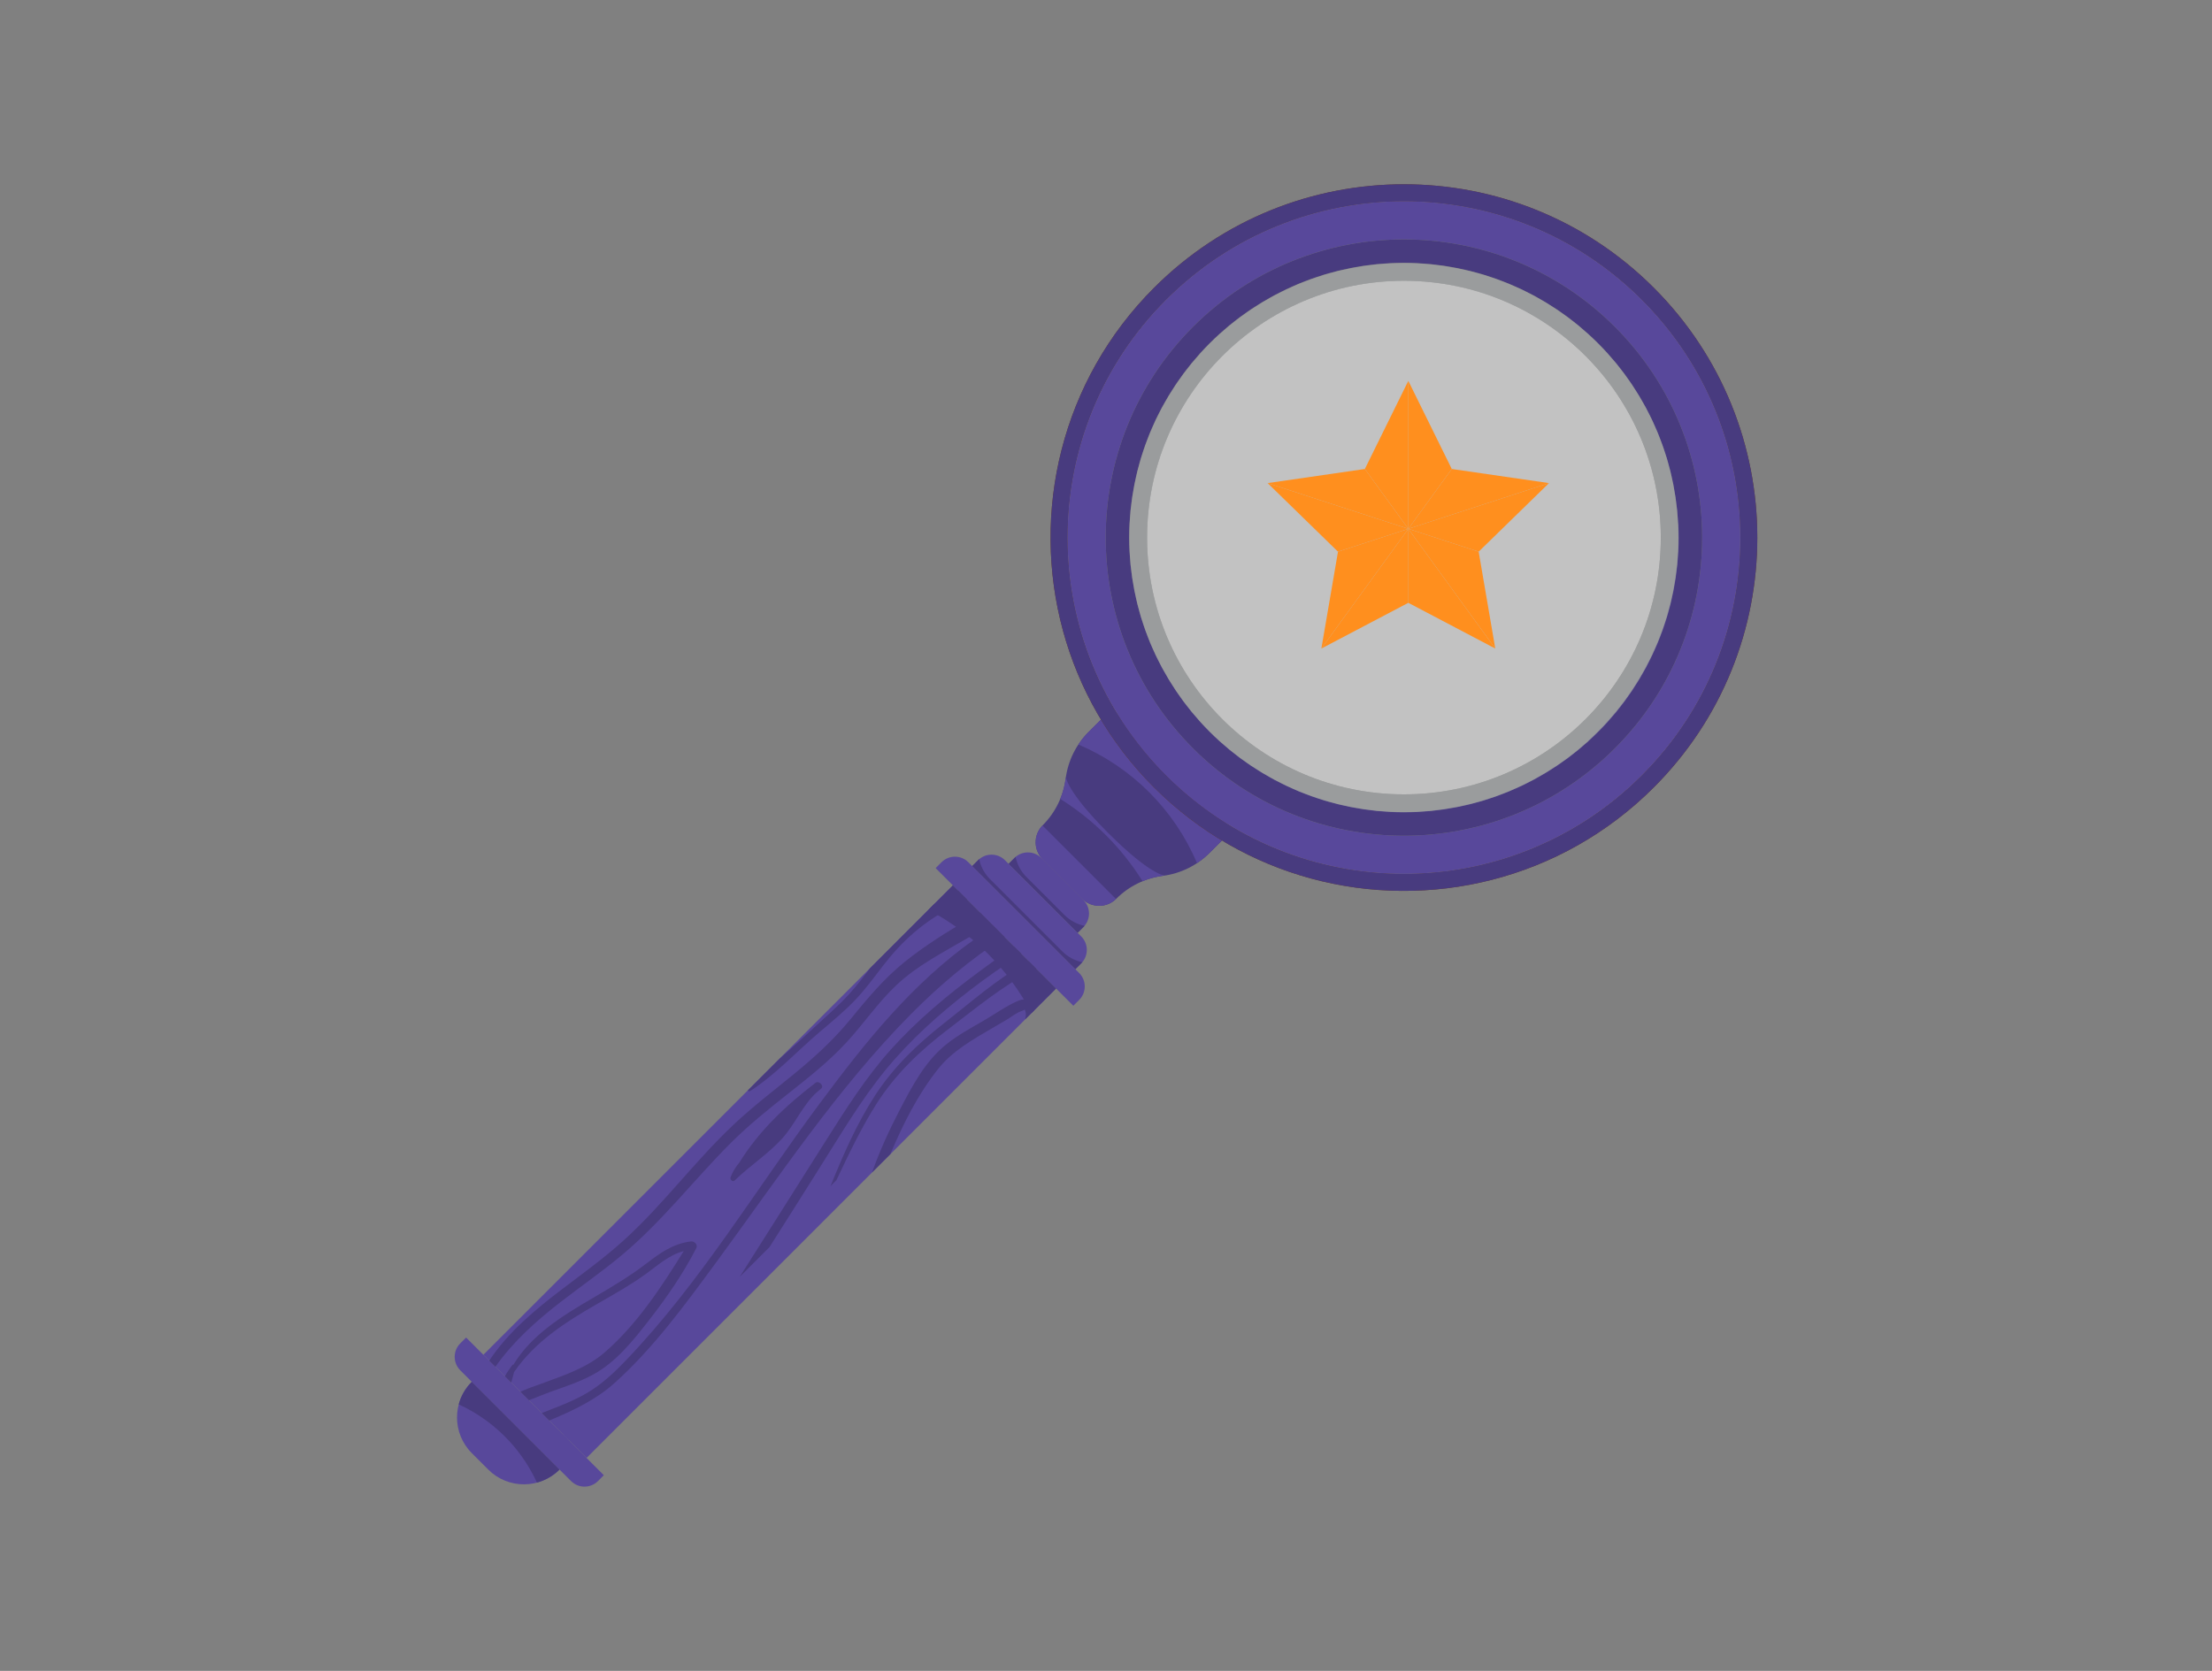
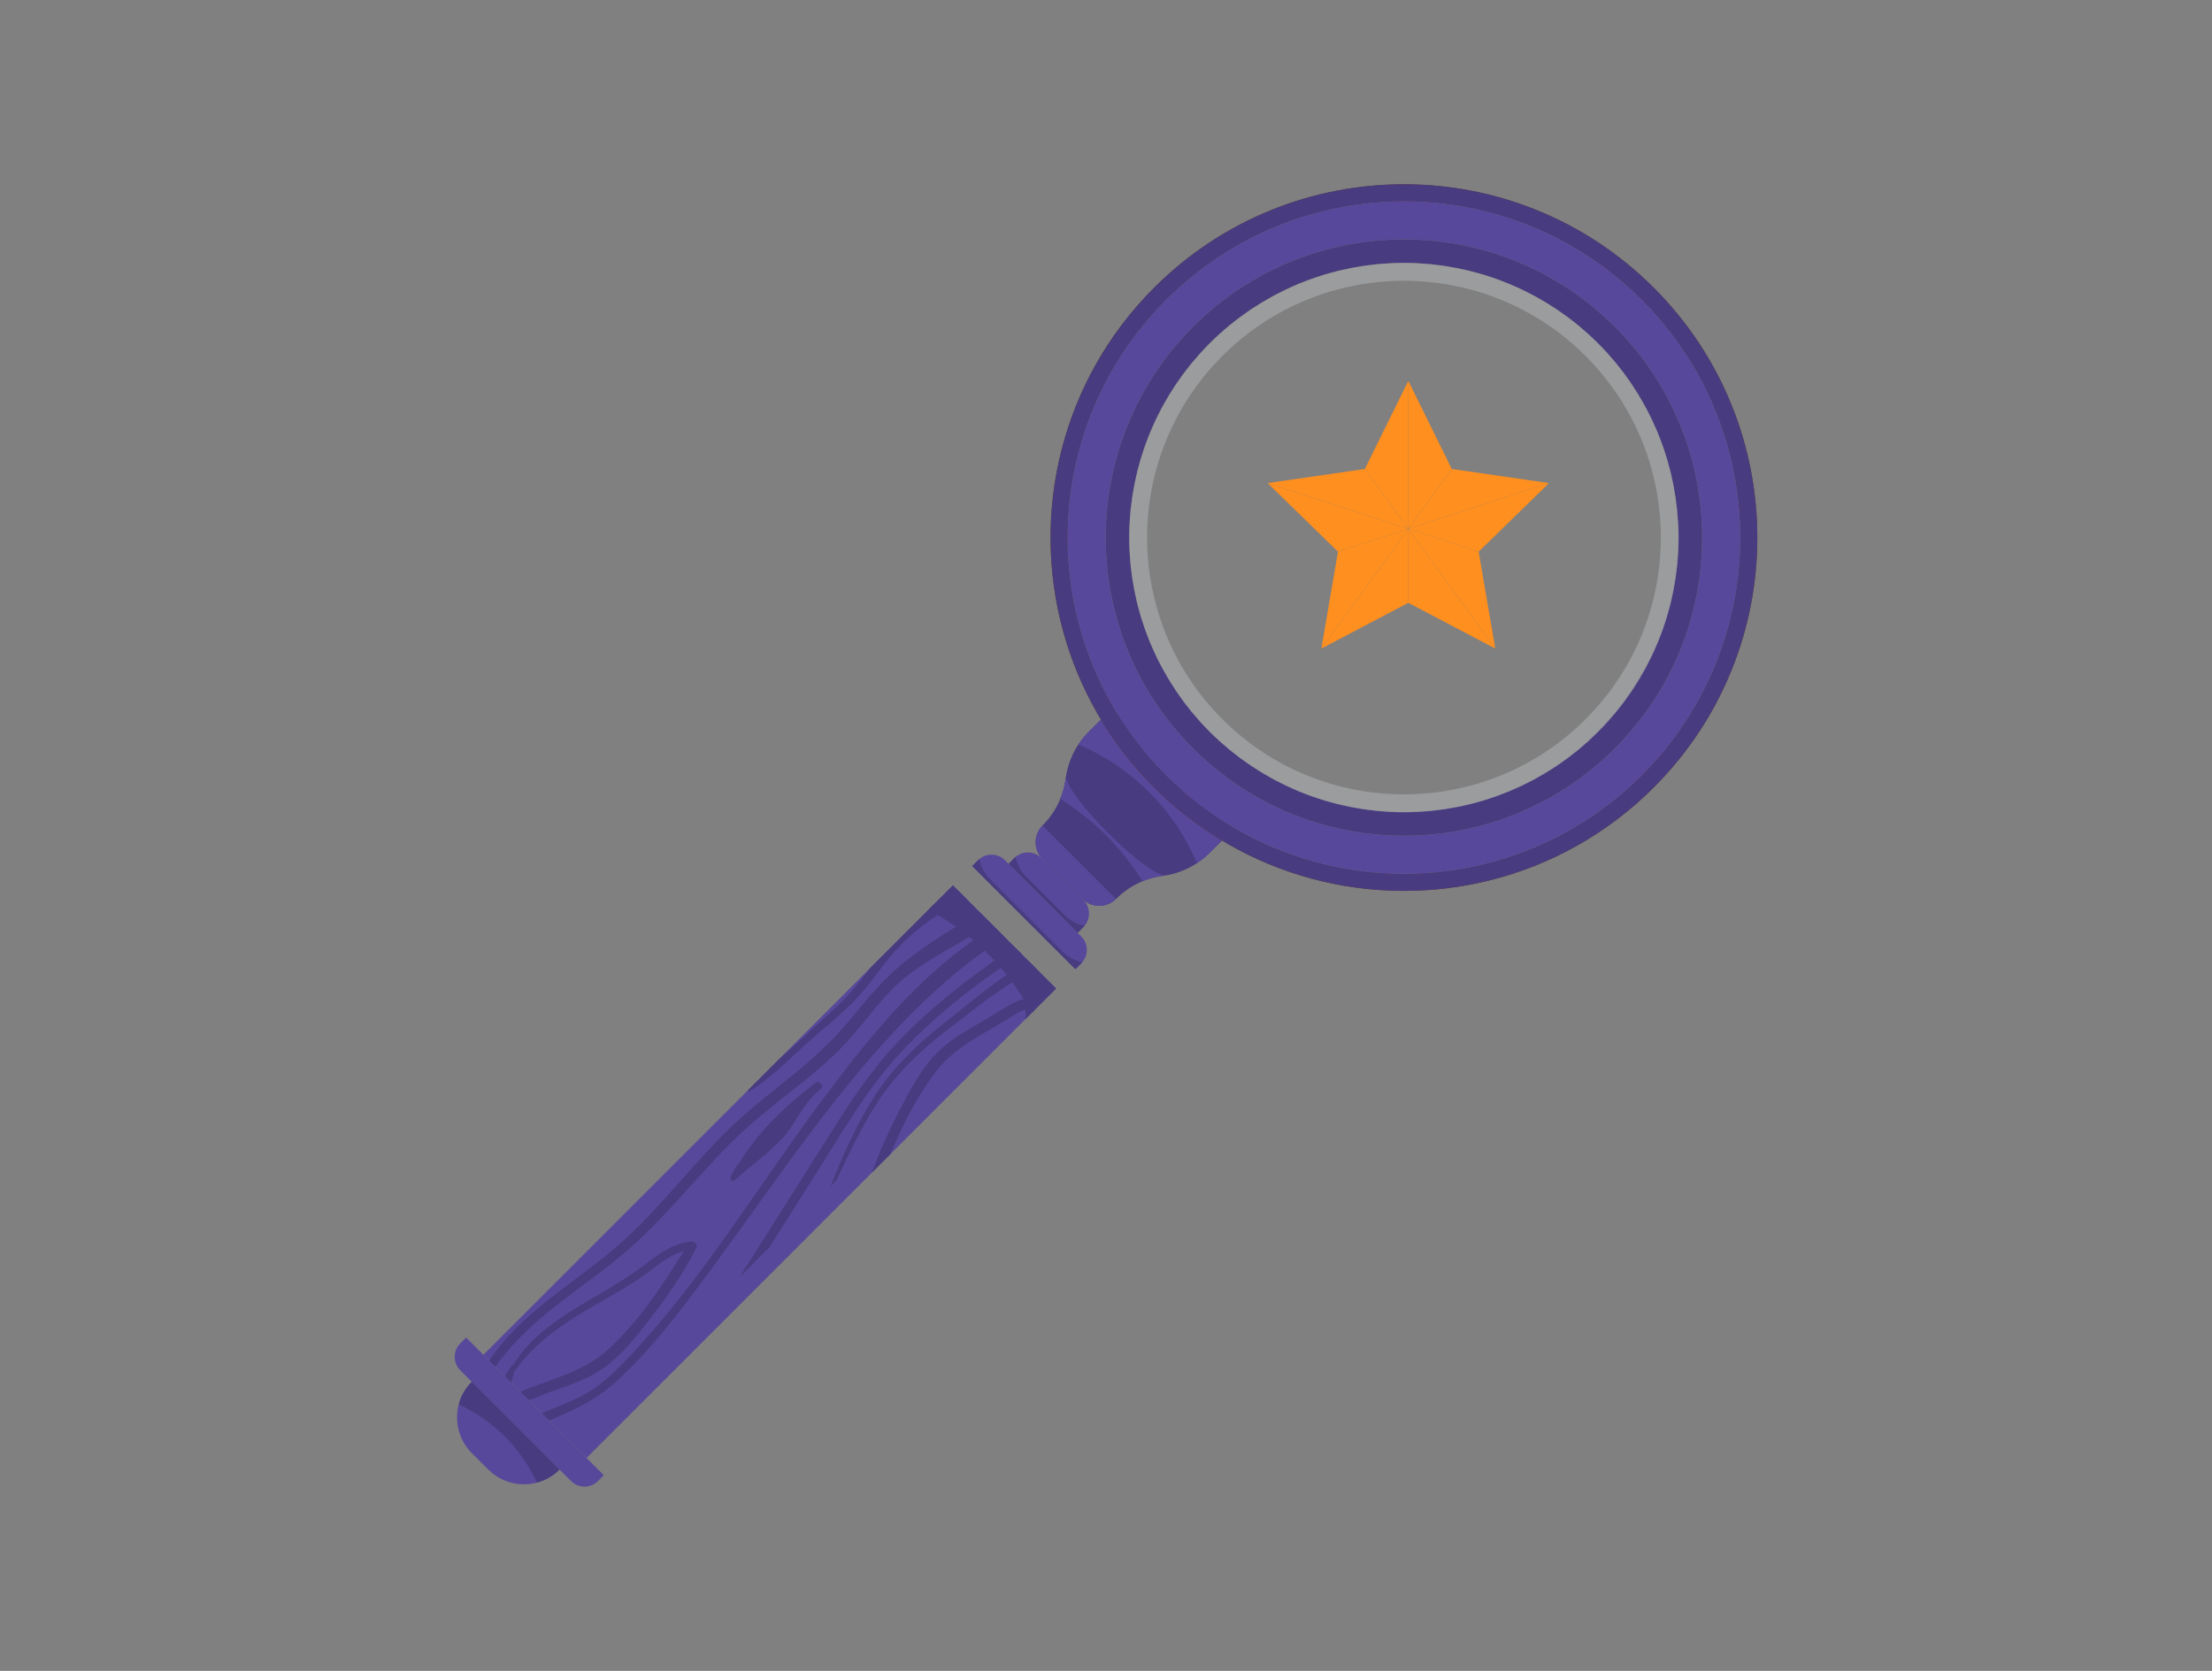
<svg xmlns="http://www.w3.org/2000/svg" width="180" height="136" viewBox="0 0 180 136" fill="none">
  <rect x="0" y="0" width="180" height="136" fill="#808080" stroke="none" />
  <path d="M95.399 62.603L90.478 57.682L88.588 59.572C87.561 60.598 86.906 61.933 86.717 63.373C86.532 64.807 85.876 66.141 84.853 67.165C84.083 67.935 84.083 69.181 84.853 69.948L86.452 71.55L88.055 73.152C88.825 73.922 90.07 73.922 90.837 73.152C91.861 72.129 93.195 71.473 94.63 71.288C96.067 71.102 97.404 70.444 98.43 69.417L100.321 67.527L95.399 62.606V62.603Z" fill="#483B7F" />
  <path d="M86.74 63.225C86.731 63.273 86.723 63.322 86.717 63.37C86.643 63.943 86.492 64.499 86.275 65.027L86.318 65.052C88.998 66.735 91.265 69.001 92.947 71.681L92.973 71.724C93.5 71.507 94.056 71.356 94.629 71.282C94.678 71.276 94.726 71.268 94.775 71.259C94.775 71.259 93.643 71.259 90.19 67.809C86.737 64.357 86.74 63.225 86.74 63.225Z" fill="#58489B" />
  <path d="M97.403 70.25C97.77 70.007 98.112 69.728 98.429 69.414L100.319 67.524L90.477 57.682L88.587 59.572C88.273 59.886 87.994 60.231 87.751 60.598C92.099 62.443 95.561 65.904 97.405 70.253L97.403 70.25Z" fill="#58489B" />
  <path d="M84.829 67.188C84.084 67.958 84.09 69.186 84.851 69.948L88.053 73.15C88.815 73.911 90.043 73.917 90.813 73.172L84.829 67.188Z" fill="#58489B" />
-   <path d="M87.817 79.197L83.31 74.69L78.802 70.182C78.197 69.577 77.217 69.577 76.612 70.182L76.136 70.658L81.739 76.261L87.341 81.863L87.817 81.387C88.422 80.783 88.422 79.802 87.817 79.197Z" fill="#58489B" />
  <path d="M87.985 76.221L84.883 73.119L81.781 70.017C81.176 69.412 80.196 69.412 79.591 70.017L79.115 70.493L83.312 74.69L87.509 78.887L87.985 78.411C88.59 77.806 88.59 76.825 87.985 76.221Z" fill="#58489B" />
  <path d="M86.44 77.435L83.503 74.496L80.564 71.559C80.116 71.111 79.808 70.544 79.68 69.922L79.112 70.49L83.309 74.686L87.506 78.883L88.074 78.316C87.455 78.188 86.885 77.88 86.437 77.432L86.44 77.435Z" fill="#483B7F" />
  <path d="M88.165 73.261L86.451 71.547L84.738 69.834C84.133 69.229 83.152 69.229 82.548 69.834L82.072 70.31L84.88 73.118L87.689 75.927L88.165 75.451C88.769 74.846 88.769 73.865 88.165 73.261Z" fill="#58489B" />
  <path d="M86.619 74.473L85.074 72.925L83.525 71.379C83.078 70.932 82.77 70.364 82.642 69.743L82.074 70.31L84.883 73.118L87.691 75.927L88.258 75.36C87.64 75.231 87.07 74.923 86.622 74.476L86.619 74.473Z" fill="#483B7F" />
  <path d="M43.532 114.469L37.929 108.867L37.453 109.343C36.849 109.947 36.849 110.928 37.453 111.533L41.961 116.04L46.469 120.548C47.073 121.153 48.054 121.153 48.659 120.548L49.135 120.072L43.532 114.469Z" fill="#58489B" />
  <path d="M41.961 116.041L38.392 112.471C36.789 114.073 36.789 116.671 38.392 118.273L39.062 118.943L39.732 119.613C41.334 121.215 43.932 121.215 45.534 119.613L41.964 116.043L41.961 116.041Z" fill="#58489B" />
  <path d="M43.691 120.671C44.364 120.491 45 120.138 45.528 119.61L38.388 112.471C37.861 112.998 37.507 113.634 37.327 114.307C40.079 115.57 42.3 117.757 43.606 120.488L43.691 120.671Z" fill="#483B7F" />
  <path d="M81.739 76.26L77.542 72.063L39.333 110.27L43.533 114.469L47.73 118.666L85.936 80.46L81.739 76.26Z" fill="#58489B" />
  <path d="M83.943 82.453L85.936 80.46L77.539 72.063L75.546 74.056C79.127 75.944 82.055 78.869 83.943 82.453Z" fill="#483B7F" />
  <path d="M44.309 112.531C43.898 112.679 43.484 112.827 43.071 112.975C42.843 113.058 42.598 113.178 42.347 113.28L43.037 113.97C43.675 113.734 44.303 113.46 44.93 113.238C46.036 112.847 47.154 112.471 48.175 111.929C50.151 110.88 51.556 109.069 52.899 107.344C54.299 105.542 55.611 103.635 56.666 101.579C56.797 101.323 56.514 101.012 56.235 101.043C54.772 101.217 53.706 101.993 52.625 102.822C51.228 103.897 49.706 104.792 48.175 105.688C45.774 107.093 43.236 108.656 41.782 111.074C41.745 111.068 41.708 111.079 41.685 111.111C41.489 111.376 41.269 111.687 41.084 112.02L41.6 112.536C41.677 112.248 41.751 111.96 41.837 111.672C43.533 109.2 46.011 107.612 48.62 106.115C49.951 105.351 51.294 104.601 52.531 103.709C53.481 103.025 54.436 102.141 55.639 101.83C53.794 104.801 51.813 107.823 49.181 110.096C47.807 111.282 46.036 111.898 44.306 112.528L44.309 112.531Z" fill="#483B7F" />
  <path d="M44.801 115.573C46.703 114.783 48.505 113.917 50.016 112.562C53.172 109.728 55.749 106.187 58.264 102.768C63.342 95.863 68.107 88.618 74.137 82.533C76.455 80.195 78.975 78.068 81.755 76.275L81.741 76.261L79.757 74.276C79.463 74.447 79.169 74.621 78.876 74.792C77.059 75.847 75.28 76.959 73.652 78.262C71.93 79.642 70.567 81.296 69.176 82.995C67.824 84.643 66.262 86.066 64.614 87.415C62.963 88.766 61.267 90.061 59.716 91.52C58.13 93.011 56.69 94.645 55.245 96.27C53.802 97.896 52.348 99.515 50.734 100.975C49.163 102.395 47.438 103.638 45.748 104.924C43.572 106.578 41.345 108.428 39.811 110.749L40.31 111.248C41.742 109.215 43.612 107.53 45.599 105.99C47.276 104.693 49.023 103.481 50.646 102.121C52.234 100.79 53.668 99.296 55.068 97.77C56.536 96.168 57.965 94.523 59.507 92.989C60.959 91.546 62.55 90.266 64.158 88.997C65.826 87.68 67.496 86.357 68.931 84.789C70.302 83.292 71.445 81.601 72.925 80.201C74.667 78.553 76.717 77.544 78.799 76.315C79.212 76.07 80.25 75.648 79.335 76.429C74.205 80.053 70.402 84.837 66.67 89.861C61.48 96.846 56.984 104.394 50.971 110.686C50.136 111.562 49.255 112.403 48.239 113.081C47.222 113.763 46.067 114.239 44.909 114.689C44.633 114.798 44.359 114.906 44.085 115.017L44.69 115.622C44.727 115.605 44.767 115.59 44.804 115.573H44.801Z" fill="#483B7F" />
  <path d="M83.115 77.638L82.508 77.03C81.55 77.712 80.603 78.402 79.659 79.097C77.087 80.996 74.627 83.049 72.494 85.424C70.433 87.719 68.785 90.343 67.128 92.963C65.392 95.711 63.655 98.46 61.916 101.209C61.343 102.115 60.767 103.022 60.191 103.931L62.617 101.505C63.995 99.35 65.352 97.18 66.718 95.016C68.425 92.316 70.056 89.536 72.072 87.075C74.065 84.643 76.415 82.539 78.901 80.617C80.261 79.568 81.675 78.587 83.115 77.635V77.638Z" fill="#483B7F" />
  <path d="M77.129 83.796C79.353 82.102 81.534 80.28 84.046 78.966C84.131 78.92 84.219 78.877 84.308 78.832L83.721 78.245C83.646 78.284 83.572 78.324 83.498 78.367C81.08 79.719 78.979 81.595 76.823 83.283C74.659 84.976 72.729 86.827 71.218 89.147C69.727 91.44 68.621 93.975 67.58 96.546L68.059 96.067C69.06 93.955 70.066 91.831 71.303 89.877C72.849 87.44 74.85 85.532 77.126 83.796H77.129Z" fill="#483B7F" />
  <path d="M66.821 88.603C67.095 88.378 66.63 87.919 66.356 88.138C63.958 89.98 61.774 92.025 60.169 94.619C59.873 94.973 59.619 95.364 59.448 95.823C59.379 96.008 59.622 96.239 59.776 96.088C61.01 94.885 62.507 93.932 63.662 92.652C64.705 91.492 65.298 89.978 66.445 88.92C66.57 88.814 66.695 88.706 66.821 88.603Z" fill="#483B7F" />
  <path d="M63.667 85.969C63.593 86.034 63.519 86.097 63.445 86.162L60.859 88.749C60.893 88.811 60.964 88.854 61.03 88.811C63.111 87.471 64.83 85.581 66.707 83.99C67.665 83.177 68.64 82.376 69.512 81.475C70.359 80.603 71.08 79.613 71.822 78.647C73.373 76.622 75.123 75.046 77.421 73.857C77.843 73.64 78.265 73.426 78.687 73.209L77.98 72.502C77.507 72.759 77.031 73.016 76.555 73.278C76.361 73.386 76.175 73.497 75.99 73.611L70.804 78.798C70.268 79.513 69.723 80.221 69.127 80.882C68.32 81.777 67.405 82.564 66.521 83.382C65.577 84.252 64.634 85.122 63.667 85.966V85.969Z" fill="#483B7F" />
  <path d="M50.792 113.066C52.585 111.262 54.273 109.357 55.987 107.478C56.736 106.657 57.495 105.839 58.119 104.909C58.864 103.797 59.394 102.551 60.286 101.553C60.323 101.511 60.255 101.442 60.212 101.479C59.374 102.212 58.795 103.164 58.211 104.111C57.555 105.169 56.751 106.087 55.921 106.996C54.307 108.767 52.662 110.512 50.96 112.197C49.329 113.811 47.604 115.31 45.822 116.759L46.255 117.192C47.818 115.872 49.346 114.523 50.794 113.066H50.792Z" fill="#58489B" />
  <path d="M72.449 93.944C73.501 91.458 74.716 89.023 76.384 86.95C77.522 85.539 79.153 84.612 80.744 83.683C81.123 83.463 81.502 83.243 81.881 83.021C82.269 82.796 82.702 82.422 83.144 82.288C83.441 82.197 83.361 82.052 83.461 82.4C83.504 82.548 83.461 82.781 83.429 82.964L84.177 82.217C84.168 82.163 84.159 82.112 84.145 82.057C83.988 81.404 83.421 81.216 82.879 81.447C81.861 81.878 80.946 82.559 80.002 83.098C78.984 83.683 77.952 84.25 77.046 84.968C75.292 86.357 74.231 88.39 73.222 90.326C72.37 91.965 71.588 93.662 70.967 95.421L72.447 93.941L72.449 93.944Z" fill="#483B7F" />
  <path d="M134.577 64.089C145.808 52.858 145.808 34.653 134.577 23.422C123.346 12.191 105.141 12.191 93.91 23.422C86.349 30.983 83.88 41.709 86.5 51.338C87.772 56.008 90.241 60.422 93.91 64.089C97.58 67.755 101.991 70.224 106.661 71.499C116.29 74.122 127.016 71.653 134.577 64.089ZM94.891 63.108C84.202 52.419 84.202 35.092 94.891 24.403C105.581 13.713 122.907 13.713 133.597 24.403C144.286 35.092 144.286 52.419 133.597 63.108C122.907 73.797 105.581 73.797 94.891 63.108Z" fill="#673D1B" />
  <path d="M134.577 23.422C123.346 12.191 105.141 12.191 93.91 23.422C86.349 30.983 83.88 41.709 86.5 51.338C87.772 56.008 90.241 60.422 93.91 64.089C97.58 67.755 101.991 70.224 106.661 71.499C116.29 74.122 127.016 71.653 134.577 64.089C145.808 52.858 145.808 34.653 134.577 23.422ZM133.597 63.108C122.907 73.797 105.581 73.797 94.891 63.108C84.202 52.419 84.202 35.092 94.891 24.403C105.581 13.713 122.907 13.713 133.597 24.403C144.286 35.092 144.286 52.419 133.597 63.108Z" fill="#483B7F" />
  <path d="M93.6 52.307C93.534 52.148 93.471 51.985 93.409 51.822C93.471 51.985 93.534 52.145 93.6 52.307Z" fill="#673D1B" />
  <path d="M92.561 49.16C92.533 49.043 92.507 48.923 92.478 48.803C92.507 48.923 92.533 49.04 92.561 49.16Z" fill="#673D1B" />
  <path d="M92.853 50.22C92.815 50.095 92.781 49.967 92.744 49.838C92.781 49.967 92.815 50.092 92.853 50.22Z" fill="#673D1B" />
  <path d="M92.009 45.95C91.992 45.761 91.981 45.573 91.966 45.382C91.981 45.57 91.992 45.761 92.009 45.95Z" fill="#673D1B" />
  <path d="M92.324 48.093C92.302 47.971 92.282 47.848 92.259 47.728C92.282 47.851 92.299 47.973 92.324 48.093Z" fill="#673D1B" />
  <path d="M95.091 55.267C94.971 55.067 94.854 54.862 94.74 54.657C94.854 54.862 94.968 55.065 95.091 55.267Z" fill="#673D1B" />
  <path d="M96.97 57.927C96.83 57.759 96.696 57.582 96.562 57.408C96.696 57.582 96.83 57.756 96.97 57.927Z" fill="#673D1B" />
  <path d="M96.303 57.072C96.16 56.881 96.024 56.684 95.89 56.49C96.026 56.687 96.16 56.881 96.303 57.072Z" fill="#673D1B" />
  <path d="M97.683 58.754C97.566 58.626 97.454 58.492 97.34 58.358C97.454 58.489 97.566 58.623 97.683 58.754Z" fill="#673D1B" />
  <path d="M91.928 44.86C91.911 44.495 91.9 44.125 91.9 43.754C91.9 44.122 91.909 44.49 91.928 44.86Z" fill="#673D1B" />
  <path d="M93.409 35.687C93.471 35.525 93.534 35.365 93.6 35.203C93.534 35.362 93.471 35.525 93.409 35.687Z" fill="#673D1B" />
  <path d="M93.805 34.727C93.885 34.547 93.965 34.365 94.048 34.188C93.962 34.368 93.882 34.547 93.805 34.727Z" fill="#673D1B" />
  <path d="M95.284 31.935C95.413 31.73 95.541 31.525 95.675 31.325C95.541 31.527 95.413 31.73 95.284 31.935Z" fill="#673D1B" />
  <path d="M95.89 31.02C96.026 30.823 96.16 30.63 96.303 30.439C96.16 30.63 96.024 30.826 95.89 31.02Z" fill="#673D1B" />
  <path d="M91.966 42.129C91.981 41.941 91.992 41.75 92.009 41.561C91.992 41.75 91.981 41.938 91.966 42.129Z" fill="#673D1B" />
  <path d="M92.259 39.782C92.282 39.659 92.302 39.536 92.324 39.417C92.302 39.539 92.282 39.659 92.259 39.782Z" fill="#673D1B" />
  <path d="M92.478 38.707C92.507 38.587 92.533 38.471 92.561 38.351C92.533 38.468 92.507 38.587 92.478 38.707Z" fill="#673D1B" />
  <path d="M92.744 37.672C92.781 37.544 92.815 37.419 92.853 37.29C92.815 37.416 92.781 37.544 92.744 37.672Z" fill="#673D1B" />
-   <path d="M120.709 65.147C120.584 65.184 120.455 65.218 120.33 65.255C120.458 65.218 120.584 65.184 120.709 65.147Z" fill="#673D1B" />
+   <path d="M120.709 65.147C120.584 65.184 120.455 65.218 120.33 65.255C120.458 65.218 120.584 65.184 120.709 65.147" fill="#673D1B" />
  <path d="M122.796 64.402C122.636 64.468 122.474 64.531 122.311 64.593C122.474 64.531 122.633 64.468 122.796 64.402Z" fill="#673D1B" />
  <path d="M118.585 65.674C118.465 65.697 118.343 65.717 118.22 65.74C118.343 65.717 118.465 65.7 118.585 65.674Z" fill="#673D1B" />
  <path d="M119.649 65.437C119.532 65.466 119.412 65.491 119.292 65.52C119.412 65.491 119.529 65.469 119.649 65.437Z" fill="#673D1B" />
-   <path d="M123.811 63.952C123.634 64.037 123.452 64.114 123.272 64.194C123.452 64.114 123.631 64.034 123.811 63.952Z" fill="#673D1B" />
  <path d="M128.418 61.029C128.25 61.169 128.073 61.303 127.899 61.437C128.073 61.303 128.247 61.169 128.418 61.029Z" fill="#673D1B" />
  <path d="M116.437 65.99C116.249 66.007 116.061 66.019 115.87 66.033C116.058 66.019 116.249 66.007 116.437 65.99Z" fill="#673D1B" />
  <path d="M129.243 60.317C129.114 60.434 128.98 60.545 128.846 60.659C128.978 60.545 129.112 60.434 129.243 60.317Z" fill="#673D1B" />
  <path d="M124.801 63.453C124.61 63.555 124.413 63.652 124.216 63.752C124.41 63.655 124.607 63.558 124.801 63.453Z" fill="#673D1B" />
  <path d="M125.755 62.908C125.556 63.028 125.35 63.145 125.145 63.259C125.35 63.145 125.553 63.031 125.755 62.908Z" fill="#673D1B" />
  <path d="M112.62 66.033C112.431 66.019 112.24 66.007 112.052 65.99C112.24 66.007 112.429 66.019 112.62 66.033Z" fill="#673D1B" />
  <path d="M105.218 64.194C105.038 64.114 104.856 64.034 104.679 63.949C104.859 64.034 105.038 64.114 105.218 64.194Z" fill="#673D1B" />
  <path d="M102.424 62.714C102.219 62.586 102.014 62.458 101.814 62.324C102.017 62.458 102.219 62.589 102.424 62.714Z" fill="#673D1B" />
  <path d="M101.509 62.11C101.313 61.973 101.119 61.839 100.928 61.697C101.119 61.839 101.315 61.976 101.509 62.11Z" fill="#673D1B" />
  <path d="M103.345 63.259C103.139 63.145 102.937 63.028 102.735 62.908C102.937 63.031 103.139 63.145 103.345 63.259Z" fill="#673D1B" />
  <path d="M115.348 66.073C114.983 66.09 114.612 66.102 114.242 66.102C114.61 66.102 114.977 66.093 115.348 66.073Z" fill="#673D1B" />
  <path d="M108.16 65.255C108.032 65.218 107.907 65.184 107.778 65.147C107.904 65.184 108.032 65.218 108.16 65.255Z" fill="#673D1B" />
  <path d="M110.271 65.74C110.148 65.717 110.026 65.697 109.906 65.674C110.028 65.697 110.151 65.717 110.271 65.74Z" fill="#673D1B" />
  <path d="M109.196 65.52C109.076 65.491 108.959 65.466 108.839 65.437C108.956 65.466 109.076 65.491 109.196 65.52Z" fill="#673D1B" />
  <path d="M115.87 21.477C116.058 21.491 116.249 21.503 116.437 21.52C116.249 21.503 116.061 21.491 115.87 21.477Z" fill="#673D1B" />
  <path d="M136.166 39.417C136.188 39.536 136.208 39.662 136.231 39.782C136.208 39.659 136.191 39.536 136.166 39.417Z" fill="#673D1B" />
  <path d="M135.929 38.351C135.957 38.468 135.983 38.587 136.011 38.707C135.983 38.587 135.96 38.471 135.929 38.351Z" fill="#673D1B" />
  <path d="M135.635 37.293C135.672 37.419 135.706 37.547 135.743 37.672C135.706 37.547 135.675 37.419 135.635 37.293Z" fill="#673D1B" />
  <path d="M136.561 42.651C136.578 43.016 136.59 43.386 136.59 43.757C136.59 43.389 136.581 43.021 136.561 42.651Z" fill="#673D1B" />
  <path d="M136.482 41.561C136.499 41.75 136.51 41.938 136.525 42.129C136.51 41.941 136.499 41.75 136.482 41.561Z" fill="#673D1B" />
  <path d="M133.396 32.243C133.516 32.443 133.633 32.648 133.747 32.853C133.633 32.648 133.519 32.446 133.396 32.243Z" fill="#673D1B" />
  <path d="M133.942 33.199C134.045 33.39 134.144 33.587 134.241 33.783C134.144 33.59 134.047 33.393 133.942 33.199Z" fill="#673D1B" />
  <path d="M134.89 35.203C134.956 35.362 135.019 35.525 135.081 35.687C135.019 35.525 134.956 35.365 134.89 35.203Z" fill="#673D1B" />
  <path d="M134.44 34.188C134.526 34.365 134.603 34.547 134.683 34.727C134.603 34.547 134.523 34.368 134.44 34.188Z" fill="#673D1B" />
  <path d="M133.205 55.575C133.077 55.78 132.948 55.986 132.814 56.185C132.948 55.983 133.08 55.78 133.205 55.575Z" fill="#673D1B" />
  <path d="M133.747 54.657C133.633 54.862 133.516 55.065 133.396 55.267C133.519 55.065 133.633 54.862 133.747 54.657Z" fill="#673D1B" />
  <path d="M132.602 56.49C132.465 56.687 132.331 56.881 132.189 57.072C132.331 56.881 132.468 56.684 132.602 56.49Z" fill="#673D1B" />
  <path d="M133.597 24.402C122.907 13.713 105.581 13.713 94.891 24.402C84.202 35.092 84.202 52.418 94.891 63.108C105.581 73.797 122.907 73.797 133.597 63.108C144.286 52.418 144.286 35.092 133.597 24.402ZM131.404 60.915C121.927 70.392 106.561 70.392 97.084 60.915C87.607 51.438 87.607 36.072 97.084 26.595C106.561 17.117 121.927 17.117 131.404 26.595C140.881 36.072 140.881 51.438 131.404 60.915Z" fill="#58489B" />
  <path d="M136.009 48.803C135.98 48.923 135.955 49.04 135.926 49.16C135.955 49.043 135.98 48.923 136.009 48.803Z" fill="#673D1B" />
  <path d="M136.231 47.728C136.208 47.851 136.188 47.973 136.166 48.093C136.188 47.971 136.208 47.848 136.231 47.728Z" fill="#673D1B" />
  <path d="M134.682 52.784C134.603 52.963 134.523 53.146 134.437 53.322C134.523 53.143 134.603 52.963 134.682 52.784Z" fill="#673D1B" />
  <path d="M108.842 22.073C108.959 22.045 109.079 22.019 109.198 21.991C109.079 22.019 108.962 22.045 108.842 22.073Z" fill="#673D1B" />
  <path d="M109.906 21.837C110.028 21.814 110.151 21.794 110.271 21.771C110.148 21.794 110.026 21.814 109.906 21.837Z" fill="#673D1B" />
  <path d="M113.138 21.437C113.503 21.42 113.874 21.409 114.245 21.409C113.877 21.409 113.509 21.417 113.138 21.437Z" fill="#673D1B" />
  <path d="M112.052 21.52C112.24 21.503 112.429 21.491 112.62 21.477C112.431 21.491 112.24 21.503 112.052 21.52Z" fill="#673D1B" />
  <path d="M105.691 23.108C105.851 23.043 106.013 22.98 106.176 22.917C106.013 22.98 105.853 23.043 105.691 23.108Z" fill="#673D1B" />
  <path d="M100.072 26.482C100.24 26.342 100.417 26.208 100.591 26.074C100.417 26.208 100.243 26.342 100.072 26.482Z" fill="#673D1B" />
  <path d="M100.928 25.814C101.119 25.671 101.315 25.534 101.509 25.4C101.313 25.537 101.119 25.671 100.928 25.814Z" fill="#673D1B" />
  <path d="M103.69 24.058C103.881 23.955 104.078 23.855 104.275 23.758C104.078 23.855 103.884 23.955 103.69 24.058Z" fill="#673D1B" />
  <path d="M102.735 24.602C102.934 24.482 103.139 24.366 103.345 24.252C103.139 24.366 102.937 24.48 102.735 24.602Z" fill="#673D1B" />
  <path d="M125.145 24.252C125.35 24.366 125.553 24.482 125.755 24.602C125.553 24.48 125.35 24.366 125.145 24.252Z" fill="#673D1B" />
  <path d="M123.272 23.316C123.452 23.396 123.634 23.476 123.811 23.559C123.631 23.473 123.452 23.393 123.272 23.316Z" fill="#673D1B" />
  <path d="M126.066 24.796C126.271 24.924 126.476 25.053 126.676 25.187C126.473 25.053 126.271 24.924 126.066 24.796Z" fill="#673D1B" />
  <path d="M126.982 25.4C127.178 25.537 127.372 25.671 127.563 25.814C127.372 25.671 127.176 25.534 126.982 25.4Z" fill="#673D1B" />
  <path d="M118.22 21.771C118.343 21.794 118.465 21.814 118.585 21.837C118.463 21.814 118.343 21.794 118.22 21.771Z" fill="#673D1B" />
  <path d="M119.292 21.991C119.412 22.019 119.529 22.045 119.649 22.073C119.532 22.045 119.412 22.019 119.292 21.991Z" fill="#673D1B" />
-   <path d="M122.314 22.92C122.476 22.983 122.636 23.046 122.799 23.111C122.639 23.046 122.476 22.983 122.314 22.92Z" fill="#673D1B" />
  <path d="M131.404 26.595C121.927 17.118 106.562 17.118 97.084 26.595C87.607 36.072 87.607 51.438 97.084 60.915C106.562 70.392 121.927 70.392 131.404 60.915C140.882 51.438 140.882 36.072 131.404 26.595ZM129.243 60.316C129.112 60.433 128.978 60.544 128.847 60.658C128.704 60.781 128.562 60.909 128.416 61.029C128.245 61.169 128.071 61.303 127.897 61.437C127.786 61.522 127.675 61.614 127.561 61.696C127.37 61.839 127.173 61.976 126.979 62.11C126.877 62.181 126.777 62.252 126.674 62.321C126.472 62.455 126.269 62.583 126.064 62.711C125.961 62.777 125.859 62.843 125.753 62.905C125.551 63.028 125.348 63.142 125.143 63.256C125.029 63.322 124.912 63.387 124.798 63.45C124.604 63.553 124.41 63.652 124.214 63.749C124.08 63.818 123.946 63.883 123.809 63.949C123.629 64.034 123.45 64.114 123.27 64.191C123.11 64.263 122.953 64.331 122.794 64.399C122.634 64.465 122.472 64.528 122.309 64.59C122.127 64.662 121.941 64.733 121.756 64.799C121.613 64.85 121.471 64.895 121.328 64.944C121.12 65.012 120.915 65.081 120.704 65.146C120.578 65.183 120.45 65.218 120.325 65.255C120.099 65.317 119.874 65.38 119.646 65.437C119.529 65.466 119.409 65.491 119.29 65.52C119.053 65.574 118.819 65.628 118.58 65.674C118.457 65.697 118.337 65.717 118.215 65.739C117.981 65.782 117.747 65.825 117.51 65.859C117.371 65.879 117.228 65.896 117.088 65.913C116.872 65.942 116.655 65.97 116.436 65.993C116.247 66.01 116.059 66.022 115.868 66.036C115.694 66.047 115.523 66.064 115.346 66.073C114.979 66.09 114.611 66.102 114.24 66.102C113.869 66.102 113.504 66.093 113.134 66.073C112.96 66.064 112.786 66.047 112.612 66.036C112.424 66.022 112.233 66.01 112.045 65.993C111.825 65.973 111.608 65.942 111.392 65.913C111.252 65.896 111.109 65.879 110.97 65.859C110.733 65.825 110.499 65.782 110.266 65.739C110.143 65.717 110.02 65.697 109.901 65.674C109.664 65.628 109.427 65.574 109.191 65.52C109.071 65.491 108.954 65.466 108.834 65.437C108.606 65.38 108.381 65.317 108.156 65.255C108.027 65.218 107.902 65.183 107.774 65.146C107.565 65.084 107.357 65.015 107.149 64.944C107.007 64.895 106.864 64.85 106.721 64.799C106.536 64.733 106.351 64.662 106.168 64.59C106.006 64.528 105.846 64.465 105.684 64.399C105.524 64.334 105.367 64.263 105.207 64.191C105.028 64.111 104.845 64.031 104.669 63.946C104.532 63.88 104.401 63.815 104.264 63.746C104.067 63.649 103.873 63.55 103.679 63.447C103.562 63.384 103.448 63.319 103.334 63.253C103.129 63.139 102.927 63.025 102.724 62.902C102.619 62.84 102.519 62.774 102.413 62.709C102.208 62.58 102.003 62.452 101.803 62.318C101.7 62.249 101.601 62.175 101.498 62.107C101.301 61.97 101.107 61.836 100.916 61.694C100.802 61.608 100.691 61.52 100.58 61.434C100.406 61.3 100.232 61.166 100.061 61.026C99.916 60.907 99.773 60.781 99.63 60.656C99.499 60.542 99.365 60.43 99.234 60.313C98.687 59.817 98.168 59.298 97.672 58.751C97.555 58.62 97.444 58.486 97.33 58.355C97.207 58.212 97.079 58.07 96.959 57.924C96.819 57.753 96.685 57.579 96.551 57.405C96.466 57.294 96.374 57.183 96.292 57.069C96.149 56.878 96.012 56.681 95.878 56.487C95.807 56.385 95.736 56.285 95.667 56.182C95.533 55.98 95.402 55.777 95.277 55.572C95.211 55.469 95.146 55.367 95.083 55.261C94.96 55.059 94.846 54.856 94.732 54.651C94.667 54.537 94.601 54.423 94.538 54.306C94.436 54.112 94.336 53.918 94.239 53.721C94.17 53.587 94.105 53.453 94.039 53.317C93.954 53.137 93.874 52.957 93.794 52.778C93.723 52.621 93.654 52.461 93.586 52.302C93.52 52.142 93.458 51.979 93.395 51.817C93.324 51.634 93.252 51.449 93.187 51.264C93.135 51.121 93.09 50.979 93.041 50.836C92.973 50.628 92.904 50.423 92.839 50.212C92.802 50.086 92.768 49.958 92.731 49.83C92.668 49.604 92.605 49.379 92.548 49.151C92.52 49.034 92.494 48.914 92.465 48.795C92.411 48.558 92.357 48.324 92.311 48.085C92.289 47.962 92.269 47.84 92.246 47.72C92.203 47.486 92.16 47.252 92.126 47.016C92.106 46.876 92.089 46.733 92.072 46.593C92.043 46.377 92.015 46.16 91.992 45.941C91.975 45.752 91.964 45.561 91.949 45.373C91.938 45.199 91.921 45.028 91.912 44.851C91.895 44.484 91.884 44.116 91.884 43.745C91.884 43.374 91.892 43.01 91.912 42.639C91.921 42.465 91.938 42.291 91.949 42.117C91.964 41.929 91.975 41.738 91.992 41.55C92.015 41.33 92.043 41.114 92.072 40.897C92.089 40.757 92.106 40.614 92.126 40.475C92.16 40.238 92.203 40.004 92.246 39.771C92.269 39.648 92.286 39.525 92.311 39.406C92.357 39.166 92.411 38.932 92.465 38.696C92.494 38.576 92.517 38.459 92.548 38.339C92.605 38.111 92.668 37.886 92.731 37.661C92.768 37.532 92.802 37.407 92.839 37.279C92.902 37.068 92.97 36.862 93.041 36.654C93.09 36.512 93.135 36.369 93.187 36.227C93.252 36.041 93.324 35.856 93.395 35.673C93.458 35.511 93.52 35.351 93.586 35.189C93.651 35.029 93.723 34.869 93.794 34.712C93.874 34.533 93.954 34.353 94.036 34.174C94.102 34.037 94.17 33.903 94.236 33.769C94.333 33.575 94.43 33.378 94.535 33.184C94.598 33.067 94.664 32.953 94.729 32.839C94.843 32.634 94.957 32.432 95.08 32.229C95.143 32.124 95.208 32.024 95.274 31.918C95.402 31.713 95.531 31.508 95.665 31.308C95.733 31.206 95.807 31.106 95.876 31.003C96.012 30.809 96.146 30.613 96.289 30.421C96.374 30.307 96.463 30.196 96.548 30.085C96.682 29.911 96.816 29.737 96.956 29.566C97.076 29.421 97.201 29.278 97.327 29.136C97.441 29.004 97.552 28.87 97.669 28.739C98.165 28.192 98.687 27.67 99.231 27.177C99.36 27.06 99.494 26.949 99.625 26.835C99.767 26.712 99.91 26.584 100.055 26.464C100.226 26.324 100.4 26.19 100.574 26.056C100.685 25.971 100.797 25.88 100.911 25.797C101.102 25.654 101.298 25.517 101.492 25.383C101.595 25.312 101.695 25.241 101.797 25.172C102 25.038 102.202 24.907 102.408 24.782C102.51 24.716 102.613 24.651 102.718 24.588C102.921 24.465 103.123 24.351 103.329 24.237C103.443 24.172 103.557 24.106 103.674 24.043C103.867 23.941 104.061 23.841 104.258 23.744C104.392 23.675 104.526 23.61 104.663 23.544C104.843 23.459 105.022 23.379 105.202 23.299C105.359 23.228 105.518 23.159 105.678 23.091C105.838 23.025 106 22.963 106.163 22.9C106.345 22.829 106.53 22.757 106.716 22.692C106.858 22.64 107.001 22.595 107.143 22.546C107.352 22.478 107.557 22.41 107.768 22.344C107.893 22.307 108.022 22.273 108.147 22.236C108.372 22.173 108.598 22.11 108.826 22.053C108.943 22.025 109.062 21.999 109.182 21.971C109.419 21.916 109.653 21.862 109.892 21.817C110.015 21.794 110.137 21.774 110.257 21.751C110.491 21.708 110.725 21.665 110.961 21.631C111.101 21.611 111.243 21.594 111.383 21.577C111.6 21.549 111.817 21.52 112.036 21.497C112.224 21.48 112.412 21.469 112.604 21.454C112.777 21.443 112.949 21.426 113.125 21.417C113.493 21.4 113.861 21.389 114.232 21.389C114.602 21.389 114.967 21.397 115.338 21.417C115.512 21.426 115.686 21.443 115.86 21.454C116.048 21.469 116.239 21.48 116.427 21.497C116.647 21.52 116.863 21.549 117.08 21.577C117.22 21.594 117.362 21.611 117.502 21.631C117.739 21.665 117.972 21.708 118.206 21.751C118.329 21.774 118.451 21.791 118.571 21.817C118.811 21.862 119.044 21.916 119.281 21.971C119.401 21.999 119.518 22.025 119.637 22.053C119.866 22.11 120.091 22.173 120.319 22.236C120.444 22.273 120.573 22.304 120.698 22.344C120.909 22.407 121.114 22.475 121.323 22.546C121.465 22.595 121.608 22.64 121.75 22.692C121.936 22.757 122.121 22.829 122.303 22.9C122.466 22.963 122.626 23.025 122.788 23.091C122.948 23.157 123.107 23.228 123.264 23.299C123.444 23.379 123.623 23.459 123.803 23.541C123.94 23.607 124.074 23.675 124.208 23.741C124.402 23.838 124.599 23.935 124.792 24.04C124.909 24.103 125.023 24.169 125.137 24.234C125.343 24.348 125.545 24.462 125.748 24.585C125.853 24.648 125.953 24.713 126.058 24.779C126.264 24.907 126.469 25.035 126.669 25.169C126.771 25.238 126.871 25.312 126.974 25.381C127.167 25.517 127.364 25.651 127.555 25.794C127.669 25.88 127.78 25.968 127.892 26.053C128.066 26.187 128.24 26.321 128.411 26.461C128.556 26.581 128.699 26.706 128.841 26.832C128.972 26.946 129.106 27.057 129.235 27.174C129.782 27.67 130.304 28.192 130.797 28.736C130.914 28.865 131.025 28.999 131.139 29.13C131.265 29.272 131.39 29.415 131.51 29.56C131.65 29.732 131.784 29.905 131.918 30.079C132.003 30.191 132.094 30.302 132.177 30.416C132.32 30.607 132.456 30.803 132.59 30.997C132.662 31.1 132.733 31.2 132.801 31.302C132.935 31.505 133.064 31.707 133.192 31.913C133.258 32.015 133.323 32.118 133.386 32.223C133.509 32.426 133.623 32.628 133.737 32.834C133.802 32.948 133.868 33.065 133.931 33.179C134.033 33.372 134.133 33.566 134.23 33.763C134.298 33.897 134.364 34.031 134.43 34.168C134.515 34.348 134.595 34.527 134.672 34.707C134.743 34.867 134.812 35.023 134.88 35.183C134.946 35.343 135.008 35.505 135.071 35.668C135.142 35.85 135.214 36.035 135.279 36.221C135.331 36.363 135.376 36.506 135.425 36.648C135.493 36.857 135.561 37.062 135.627 37.273C135.664 37.398 135.698 37.527 135.735 37.652C135.798 37.877 135.861 38.103 135.918 38.334C135.946 38.45 135.972 38.57 136.001 38.69C136.055 38.927 136.109 39.16 136.155 39.4C136.177 39.523 136.197 39.642 136.22 39.765C136.263 39.999 136.306 40.233 136.34 40.469C136.36 40.609 136.374 40.751 136.394 40.891C136.423 41.108 136.451 41.325 136.474 41.544C136.491 41.732 136.502 41.92 136.517 42.111C136.528 42.285 136.545 42.456 136.554 42.633C136.571 43.001 136.582 43.369 136.582 43.739C136.582 44.11 136.574 44.475 136.554 44.846C136.545 45.02 136.528 45.194 136.517 45.367C136.502 45.556 136.491 45.747 136.474 45.935C136.454 46.154 136.423 46.371 136.394 46.588C136.377 46.727 136.36 46.87 136.34 47.01C136.306 47.246 136.263 47.48 136.22 47.714C136.197 47.837 136.18 47.959 136.155 48.079C136.109 48.316 136.055 48.552 136.001 48.789C135.972 48.909 135.946 49.026 135.918 49.145C135.861 49.373 135.798 49.599 135.735 49.824C135.698 49.949 135.664 50.078 135.627 50.203C135.564 50.414 135.496 50.619 135.425 50.828C135.376 50.97 135.331 51.113 135.279 51.255C135.214 51.441 135.142 51.626 135.071 51.808C135.008 51.971 134.946 52.131 134.88 52.293C134.814 52.453 134.743 52.61 134.672 52.769C134.592 52.949 134.512 53.131 134.427 53.308C134.361 53.445 134.296 53.576 134.227 53.713C134.13 53.91 134.03 54.104 133.928 54.297C133.865 54.414 133.799 54.528 133.734 54.642C133.62 54.848 133.506 55.05 133.383 55.253C133.32 55.358 133.255 55.458 133.189 55.563C133.061 55.769 132.933 55.974 132.799 56.174C132.73 56.276 132.656 56.376 132.588 56.479C132.451 56.675 132.317 56.869 132.174 57.06C132.089 57.174 132 57.285 131.915 57.397C131.781 57.571 131.647 57.745 131.507 57.916C131.387 58.061 131.262 58.204 131.136 58.346C131.022 58.477 130.911 58.611 130.794 58.74C130.298 59.287 129.776 59.809 129.232 60.302L129.243 60.316Z" fill="#483B7F" />
-   <path opacity="0.55" d="M114.245 64.656C125.789 64.656 135.147 55.298 135.147 43.754C135.147 32.21 125.789 22.852 114.245 22.852C102.701 22.852 93.343 32.21 93.343 43.754C93.343 55.298 102.701 64.656 114.245 64.656Z" fill="#F8F8F8" />
  <path opacity="0.5" d="M136.562 42.65C136.553 42.476 136.536 42.302 136.525 42.129C136.51 41.94 136.499 41.749 136.482 41.561C136.462 41.342 136.431 41.125 136.402 40.908C136.385 40.768 136.368 40.626 136.348 40.486C136.314 40.249 136.271 40.016 136.228 39.782C136.205 39.659 136.185 39.537 136.163 39.417C136.117 39.178 136.063 38.944 136.009 38.707C135.98 38.587 135.954 38.47 135.926 38.351C135.869 38.123 135.806 37.897 135.743 37.669C135.706 37.544 135.672 37.415 135.635 37.29C135.572 37.079 135.504 36.874 135.433 36.666C135.384 36.523 135.339 36.38 135.287 36.238C135.222 36.053 135.15 35.867 135.079 35.685C135.016 35.522 134.954 35.362 134.888 35.2C134.823 35.04 134.751 34.881 134.68 34.724C134.6 34.544 134.52 34.362 134.438 34.185C134.372 34.048 134.304 33.914 134.238 33.78C134.141 33.583 134.041 33.389 133.939 33.196C133.876 33.079 133.81 32.965 133.745 32.851C133.631 32.645 133.514 32.443 133.394 32.24C133.331 32.135 133.266 32.035 133.2 31.93C133.072 31.724 132.944 31.519 132.81 31.32C132.741 31.217 132.667 31.117 132.599 31.015C132.462 30.818 132.328 30.624 132.185 30.433C132.1 30.319 132.011 30.208 131.926 30.096C131.792 29.922 131.658 29.748 131.518 29.577C131.398 29.432 131.273 29.29 131.147 29.147C131.033 29.016 130.922 28.882 130.805 28.753C130.309 28.206 129.787 27.684 129.243 27.191C129.114 27.074 128.98 26.963 128.849 26.849C128.707 26.726 128.564 26.598 128.419 26.478C128.25 26.338 128.074 26.204 127.9 26.07C127.789 25.985 127.677 25.894 127.563 25.811C127.372 25.668 127.176 25.534 126.982 25.398C126.879 25.326 126.779 25.255 126.677 25.187C126.477 25.053 126.272 24.924 126.066 24.796C125.964 24.73 125.861 24.665 125.756 24.602C125.556 24.482 125.351 24.365 125.145 24.251C125.031 24.186 124.915 24.12 124.8 24.058C124.609 23.955 124.413 23.858 124.216 23.758C124.082 23.69 123.948 23.624 123.811 23.558C123.634 23.473 123.452 23.396 123.272 23.316C123.113 23.245 122.956 23.177 122.796 23.108C122.636 23.043 122.474 22.98 122.311 22.917C122.129 22.846 121.944 22.774 121.758 22.709C121.616 22.658 121.473 22.612 121.331 22.564C121.122 22.495 120.917 22.427 120.706 22.361C120.581 22.324 120.452 22.29 120.327 22.253C120.102 22.19 119.876 22.127 119.646 22.07C119.529 22.042 119.409 22.016 119.289 21.988C119.052 21.933 118.819 21.879 118.579 21.834C118.459 21.811 118.337 21.791 118.214 21.768C117.98 21.725 117.747 21.683 117.51 21.648C117.37 21.628 117.228 21.611 117.088 21.594C116.871 21.566 116.655 21.537 116.435 21.514C116.247 21.497 116.059 21.486 115.868 21.471C115.694 21.46 115.523 21.443 115.346 21.434C114.981 21.417 114.61 21.406 114.24 21.406C113.869 21.406 113.501 21.417 113.133 21.434C112.959 21.443 112.786 21.46 112.612 21.471C112.423 21.486 112.232 21.497 112.044 21.514C111.825 21.534 111.608 21.566 111.391 21.594C111.252 21.611 111.109 21.628 110.969 21.648C110.733 21.683 110.499 21.725 110.265 21.768C110.142 21.791 110.02 21.811 109.9 21.834C109.663 21.879 109.427 21.933 109.19 21.988C109.07 22.016 108.953 22.042 108.834 22.07C108.606 22.127 108.38 22.19 108.155 22.253C108.03 22.29 107.901 22.324 107.776 22.361C107.565 22.424 107.36 22.492 107.152 22.564C107.009 22.612 106.866 22.658 106.724 22.709C106.539 22.774 106.353 22.846 106.171 22.917C106.008 22.98 105.846 23.043 105.686 23.108C105.526 23.174 105.37 23.245 105.21 23.316C105.03 23.396 104.848 23.476 104.671 23.561C104.534 23.627 104.403 23.693 104.266 23.761C104.069 23.858 103.875 23.958 103.682 24.06C103.565 24.123 103.451 24.189 103.337 24.254C103.131 24.368 102.929 24.485 102.726 24.605C102.621 24.668 102.521 24.733 102.416 24.799C102.21 24.927 102.005 25.055 101.805 25.189C101.703 25.258 101.603 25.332 101.5 25.4C101.304 25.537 101.11 25.671 100.919 25.814C100.805 25.899 100.694 25.988 100.582 26.073C100.408 26.207 100.234 26.341 100.063 26.481C99.918 26.601 99.775 26.726 99.633 26.852C99.502 26.966 99.368 27.077 99.239 27.194C98.692 27.69 98.17 28.212 97.677 28.756C97.56 28.885 97.449 29.019 97.335 29.153C97.212 29.295 97.084 29.438 96.964 29.583C96.824 29.754 96.69 29.928 96.556 30.102C96.471 30.213 96.38 30.325 96.297 30.439C96.154 30.63 96.02 30.826 95.883 31.02C95.812 31.123 95.741 31.223 95.672 31.325C95.538 31.525 95.41 31.73 95.282 31.935C95.216 32.038 95.151 32.141 95.088 32.246C94.968 32.446 94.851 32.651 94.737 32.856C94.672 32.97 94.606 33.087 94.543 33.201C94.441 33.392 94.344 33.589 94.244 33.786C94.176 33.92 94.11 34.054 94.044 34.191C93.959 34.367 93.882 34.55 93.802 34.73C93.731 34.889 93.662 35.046 93.594 35.206C93.528 35.365 93.466 35.528 93.403 35.69C93.332 35.873 93.26 36.058 93.195 36.244C93.144 36.386 93.098 36.529 93.049 36.671C92.981 36.879 92.913 37.085 92.847 37.296C92.81 37.421 92.776 37.549 92.739 37.678C92.676 37.903 92.613 38.128 92.556 38.356C92.528 38.473 92.502 38.593 92.474 38.713C92.419 38.949 92.365 39.183 92.32 39.423C92.297 39.542 92.277 39.668 92.254 39.788C92.211 40.021 92.168 40.255 92.134 40.492C92.114 40.632 92.097 40.774 92.08 40.914C92.052 41.13 92.023 41.347 92 41.567C91.983 41.755 91.972 41.943 91.957 42.134C91.946 42.308 91.929 42.479 91.92 42.656C91.903 43.021 91.892 43.392 91.892 43.762C91.892 44.133 91.903 44.501 91.92 44.868C91.929 45.042 91.946 45.216 91.957 45.39C91.972 45.578 91.983 45.77 92 45.958C92.023 46.177 92.052 46.394 92.08 46.611C92.097 46.75 92.114 46.893 92.134 47.032C92.168 47.269 92.211 47.503 92.254 47.737C92.277 47.859 92.297 47.982 92.32 48.102C92.365 48.338 92.419 48.575 92.474 48.812C92.502 48.931 92.528 49.048 92.556 49.168C92.613 49.396 92.676 49.621 92.739 49.847C92.776 49.975 92.81 50.1 92.847 50.229C92.91 50.437 92.978 50.645 93.049 50.853C93.098 50.996 93.144 51.138 93.195 51.281C93.26 51.466 93.332 51.651 93.403 51.834C93.466 51.996 93.528 52.159 93.594 52.319C93.66 52.478 93.731 52.635 93.802 52.795C93.882 52.974 93.962 53.157 94.047 53.334C94.113 53.471 94.178 53.602 94.247 53.739C94.344 53.935 94.444 54.129 94.546 54.323C94.609 54.44 94.675 54.554 94.74 54.668C94.854 54.873 94.971 55.076 95.091 55.278C95.154 55.384 95.219 55.483 95.285 55.589C95.413 55.794 95.541 56 95.675 56.199C95.744 56.302 95.818 56.402 95.886 56.504C96.023 56.701 96.157 56.895 96.3 57.086C96.385 57.2 96.474 57.311 96.559 57.422C96.693 57.596 96.827 57.77 96.967 57.941C97.087 58.087 97.212 58.229 97.338 58.372C97.452 58.503 97.563 58.637 97.68 58.768C98.176 59.316 98.698 59.834 99.242 60.331C99.371 60.447 99.505 60.559 99.639 60.673C99.781 60.795 99.924 60.924 100.069 61.043C100.237 61.183 100.414 61.317 100.588 61.451C100.699 61.537 100.81 61.628 100.924 61.711C101.116 61.853 101.312 61.99 101.506 62.124C101.609 62.195 101.709 62.267 101.811 62.335C102.011 62.469 102.216 62.597 102.421 62.726C102.524 62.791 102.627 62.857 102.732 62.919C102.932 63.039 103.137 63.156 103.342 63.27C103.456 63.336 103.57 63.401 103.687 63.464C103.878 63.567 104.075 63.666 104.272 63.763C104.406 63.832 104.54 63.897 104.677 63.963C104.853 64.049 105.036 64.128 105.216 64.208C105.372 64.279 105.532 64.348 105.692 64.416C105.851 64.482 106.014 64.545 106.176 64.607C106.359 64.679 106.544 64.75 106.73 64.816C106.872 64.867 107.015 64.912 107.157 64.961C107.365 65.029 107.571 65.098 107.782 65.163C107.907 65.201 108.035 65.235 108.164 65.272C108.389 65.335 108.614 65.397 108.842 65.454C108.959 65.483 109.079 65.508 109.199 65.537C109.435 65.591 109.669 65.645 109.909 65.691C110.031 65.714 110.154 65.734 110.274 65.756C110.507 65.799 110.741 65.842 110.978 65.876C111.118 65.896 111.26 65.913 111.4 65.93C111.617 65.959 111.833 65.987 112.053 66.01C112.241 66.027 112.429 66.039 112.62 66.053C112.794 66.064 112.965 66.082 113.142 66.09C113.507 66.107 113.878 66.118 114.248 66.118C114.619 66.118 114.987 66.107 115.354 66.09C115.528 66.082 115.702 66.064 115.876 66.053C116.064 66.039 116.255 66.027 116.444 66.01C116.663 65.99 116.88 65.959 117.097 65.93C117.236 65.913 117.379 65.896 117.519 65.876C117.755 65.842 117.989 65.799 118.223 65.756C118.345 65.734 118.468 65.714 118.588 65.691C118.827 65.645 119.061 65.591 119.298 65.537C119.417 65.508 119.534 65.483 119.654 65.454C119.882 65.397 120.107 65.335 120.333 65.272C120.461 65.235 120.586 65.201 120.712 65.163C120.923 65.101 121.128 65.032 121.336 64.961C121.479 64.912 121.621 64.867 121.764 64.816C121.949 64.75 122.135 64.679 122.317 64.607C122.48 64.545 122.639 64.482 122.802 64.416C122.961 64.351 123.121 64.279 123.278 64.208C123.458 64.128 123.64 64.049 123.817 63.966C123.954 63.9 124.088 63.832 124.222 63.766C124.418 63.669 124.612 63.57 124.806 63.467C124.923 63.404 125.037 63.339 125.151 63.273C125.356 63.159 125.559 63.042 125.761 62.922C125.867 62.86 125.967 62.794 126.072 62.728C126.277 62.6 126.483 62.472 126.682 62.338C126.785 62.269 126.885 62.195 126.987 62.127C127.184 61.99 127.378 61.856 127.569 61.713C127.683 61.628 127.794 61.539 127.905 61.454C128.079 61.32 128.253 61.186 128.424 61.046C128.57 60.926 128.712 60.801 128.855 60.676C128.986 60.562 129.12 60.45 129.251 60.333C129.799 59.837 130.32 59.316 130.814 58.771C130.931 58.643 131.042 58.509 131.156 58.377C131.281 58.235 131.407 58.092 131.527 57.947C131.666 57.779 131.8 57.602 131.934 57.428C132.02 57.317 132.111 57.206 132.194 57.092C132.336 56.901 132.473 56.704 132.607 56.51C132.678 56.407 132.75 56.307 132.818 56.205C132.952 56.005 133.08 55.8 133.209 55.595C133.274 55.492 133.34 55.389 133.403 55.284C133.522 55.084 133.639 54.879 133.753 54.674C133.819 54.56 133.884 54.446 133.947 54.329C134.05 54.135 134.15 53.941 134.247 53.744C134.315 53.61 134.381 53.476 134.446 53.339C134.532 53.163 134.612 52.98 134.691 52.8C134.763 52.644 134.831 52.484 134.899 52.324C134.965 52.165 135.028 52.002 135.091 51.84C135.162 51.657 135.233 51.472 135.299 51.287C135.35 51.144 135.396 51.001 135.444 50.859C135.512 50.651 135.581 50.445 135.647 50.234C135.684 50.109 135.718 49.981 135.755 49.855C135.818 49.63 135.88 49.405 135.937 49.177C135.966 49.06 135.991 48.94 136.02 48.82C136.074 48.584 136.128 48.35 136.174 48.11C136.197 47.988 136.217 47.865 136.24 47.745C136.282 47.512 136.325 47.278 136.359 47.041C136.379 46.901 136.396 46.759 136.413 46.619C136.442 46.402 136.471 46.186 136.493 45.966C136.51 45.778 136.522 45.59 136.536 45.399C136.547 45.225 136.565 45.054 136.573 44.877C136.59 44.512 136.602 44.141 136.602 43.771C136.602 43.4 136.59 43.032 136.573 42.664L136.562 42.65ZM129.026 58.534C120.863 66.697 107.631 66.697 99.468 58.534C91.305 50.371 91.305 37.139 99.468 28.976C107.631 20.813 120.863 20.813 129.026 28.976C137.189 37.139 137.189 50.371 129.026 58.534Z" fill="#B5B8BA" />
  <path style="mix-blend-mode:multiply" d="M41.896 115.975L41.964 116.043L41.896 115.975Z" fill="url(#paint0_linear_136_4633)" />
  <path d="M114.601 43.042L120.325 44.903L126.049 39.321L114.601 43.042Z" fill="#FF8F1E" />
  <path d="M126.049 39.321L118.138 38.172L114.601 43.042L126.049 39.321Z" fill="#FF8F1E" />
  <path d="M114.601 43.042L118.138 38.172L114.601 31V43.042Z" fill="#FF8F1E" />
  <path d="M114.602 43.042L108.878 44.903L107.526 52.786L114.602 43.042Z" fill="#FF8F1E" />
  <path d="M114.601 49.065L121.677 52.786L114.601 43.042V49.065Z" fill="#FF8F1E" />
  <path d="M114.601 43.042V31L111.064 38.172L114.601 43.042Z" fill="#FF8F1E" />
  <path d="M107.526 52.786L114.602 49.065V43.042L107.526 52.786Z" fill="#FF8F1E" />
  <path d="M114.601 43.042L121.677 52.786L120.325 44.903L114.601 43.042Z" fill="#FF8F1E" />
  <path d="M114.601 43.042L103.153 39.321L108.877 44.903L114.601 43.042Z" fill="#FF8F1E" />
  <path d="M111.065 38.172L103.153 39.321L114.601 43.042L111.065 38.172Z" fill="#FF8F1E" />
  <defs>
    <linearGradient id="paint0_linear_136_4633" x1="30.738" y1="104.816" x2="102.523" y2="176.598" gradientUnits="userSpaceOnUse">
      <stop offset="0.2" stop-color="#CDD0D1" />
      <stop offset="0.69" stop-color="white" stop-opacity="0" />
    </linearGradient>
  </defs>
</svg>